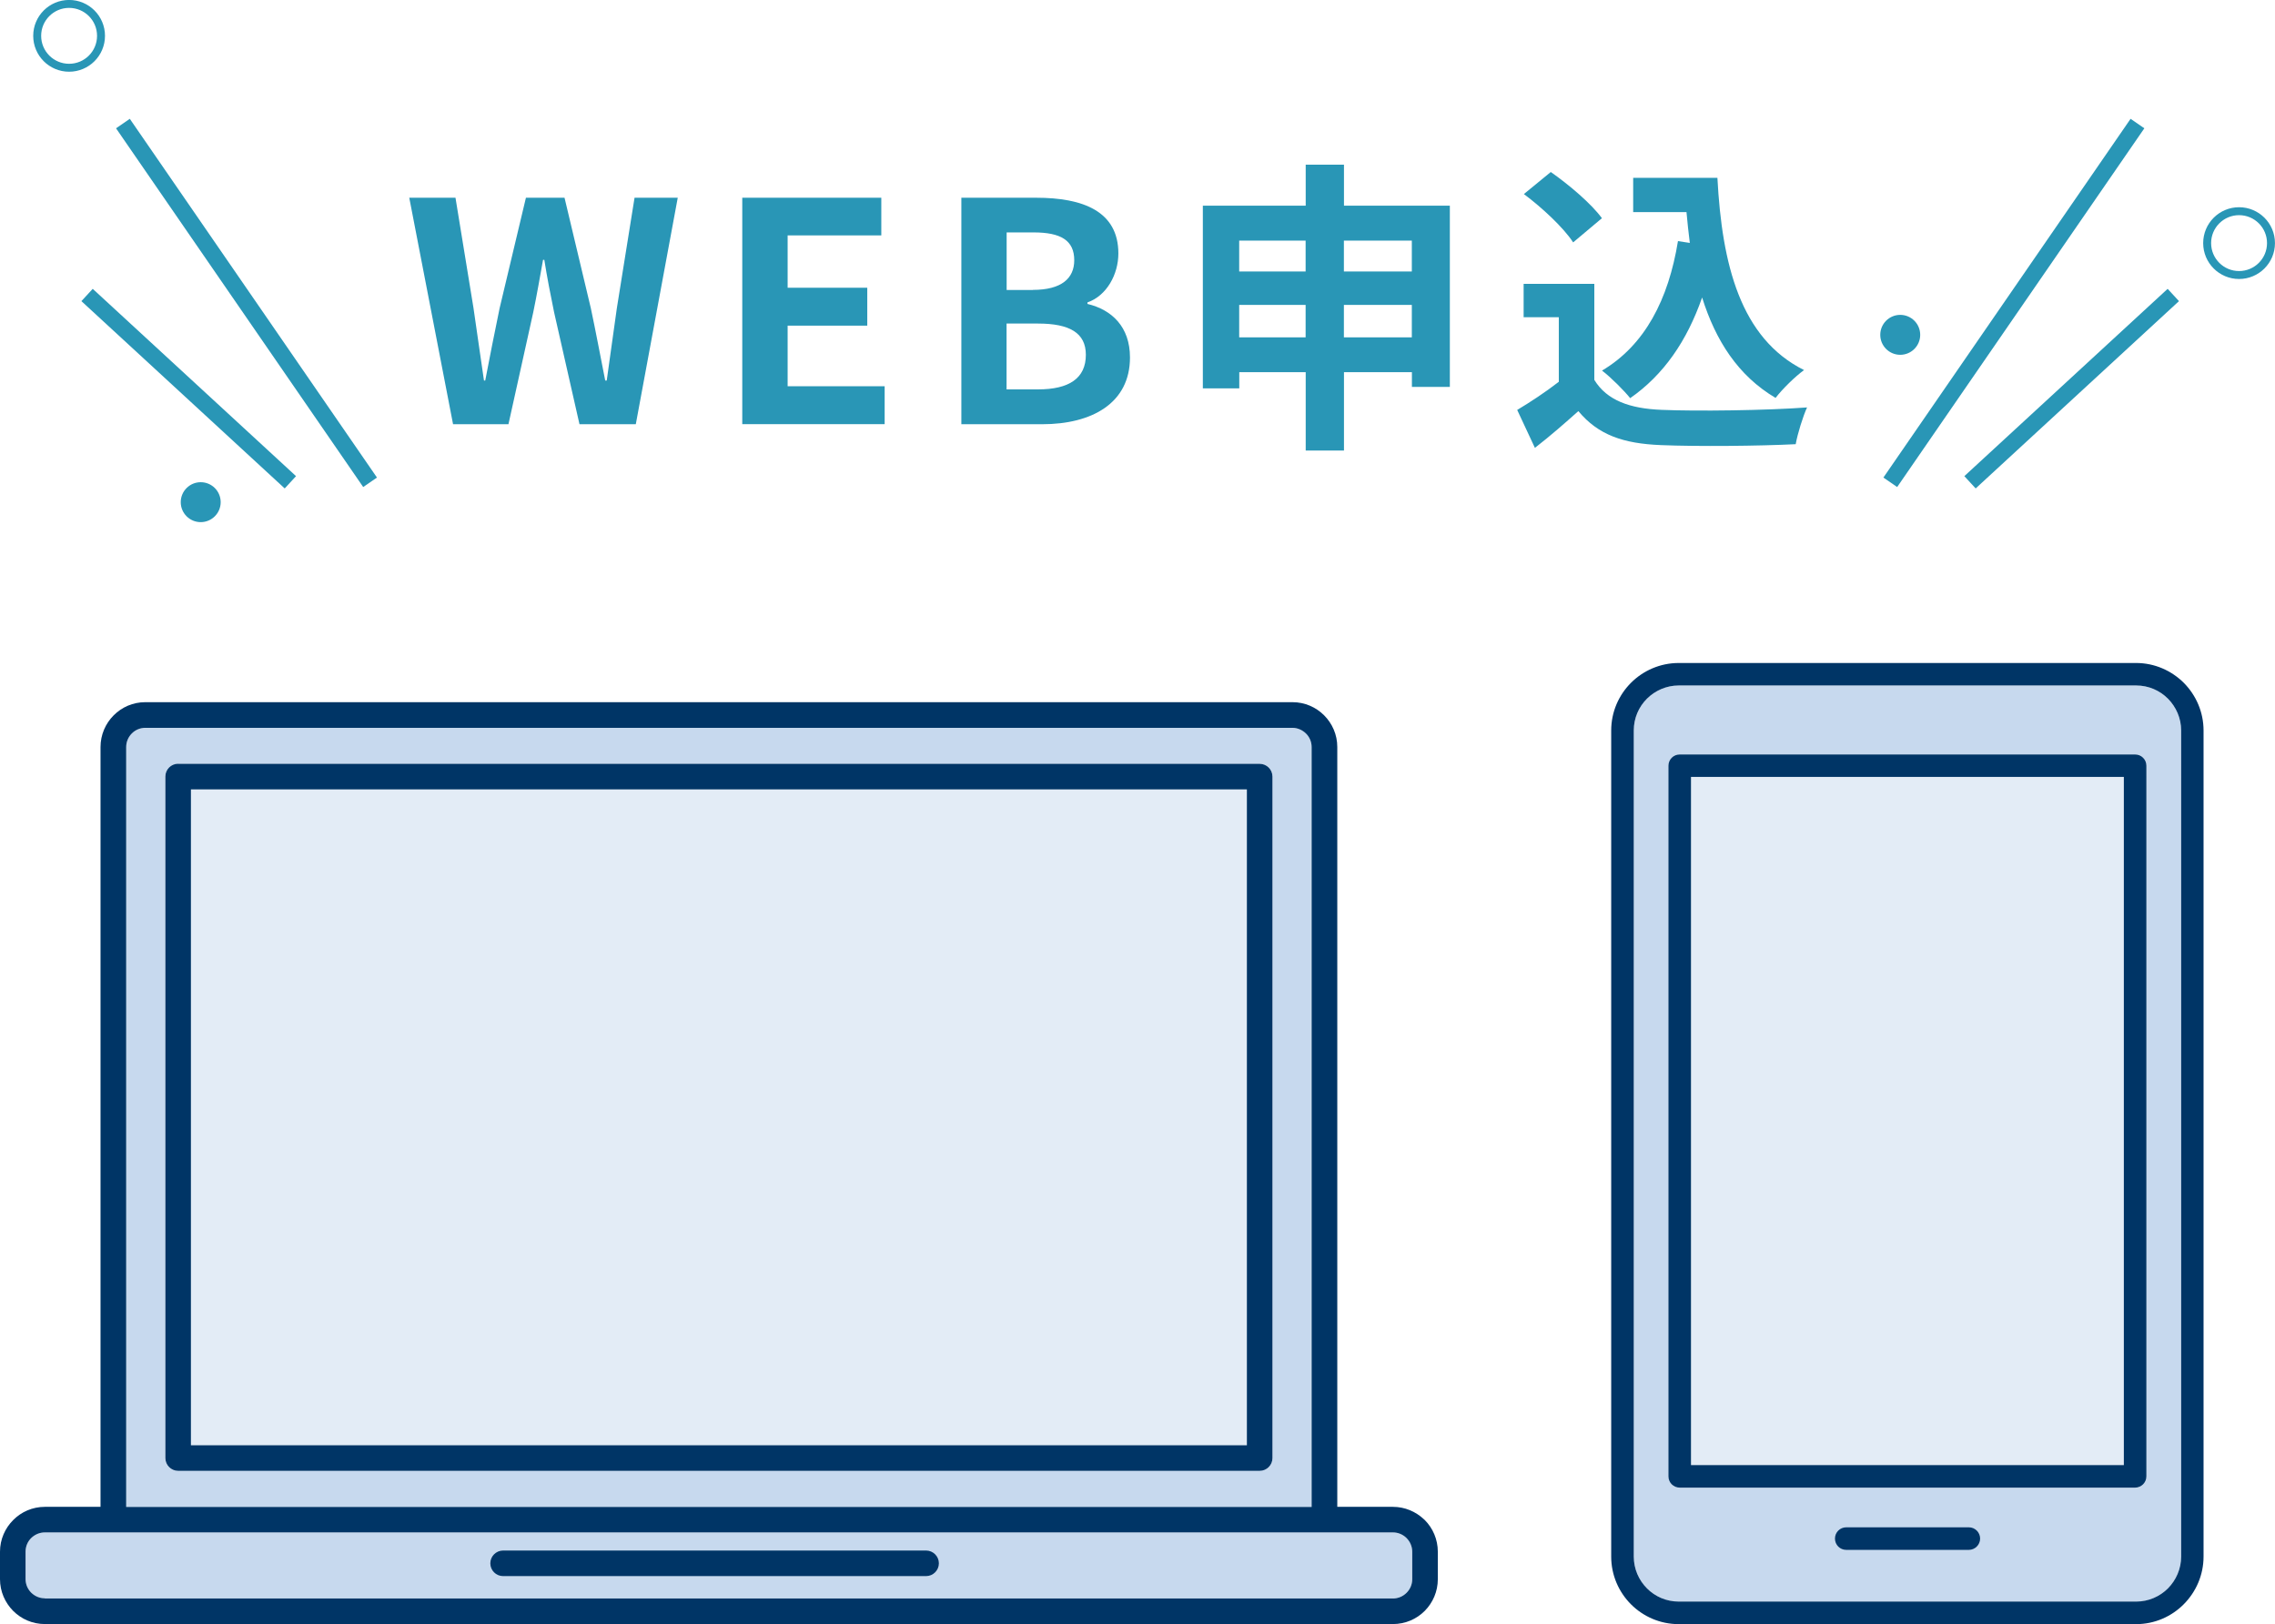
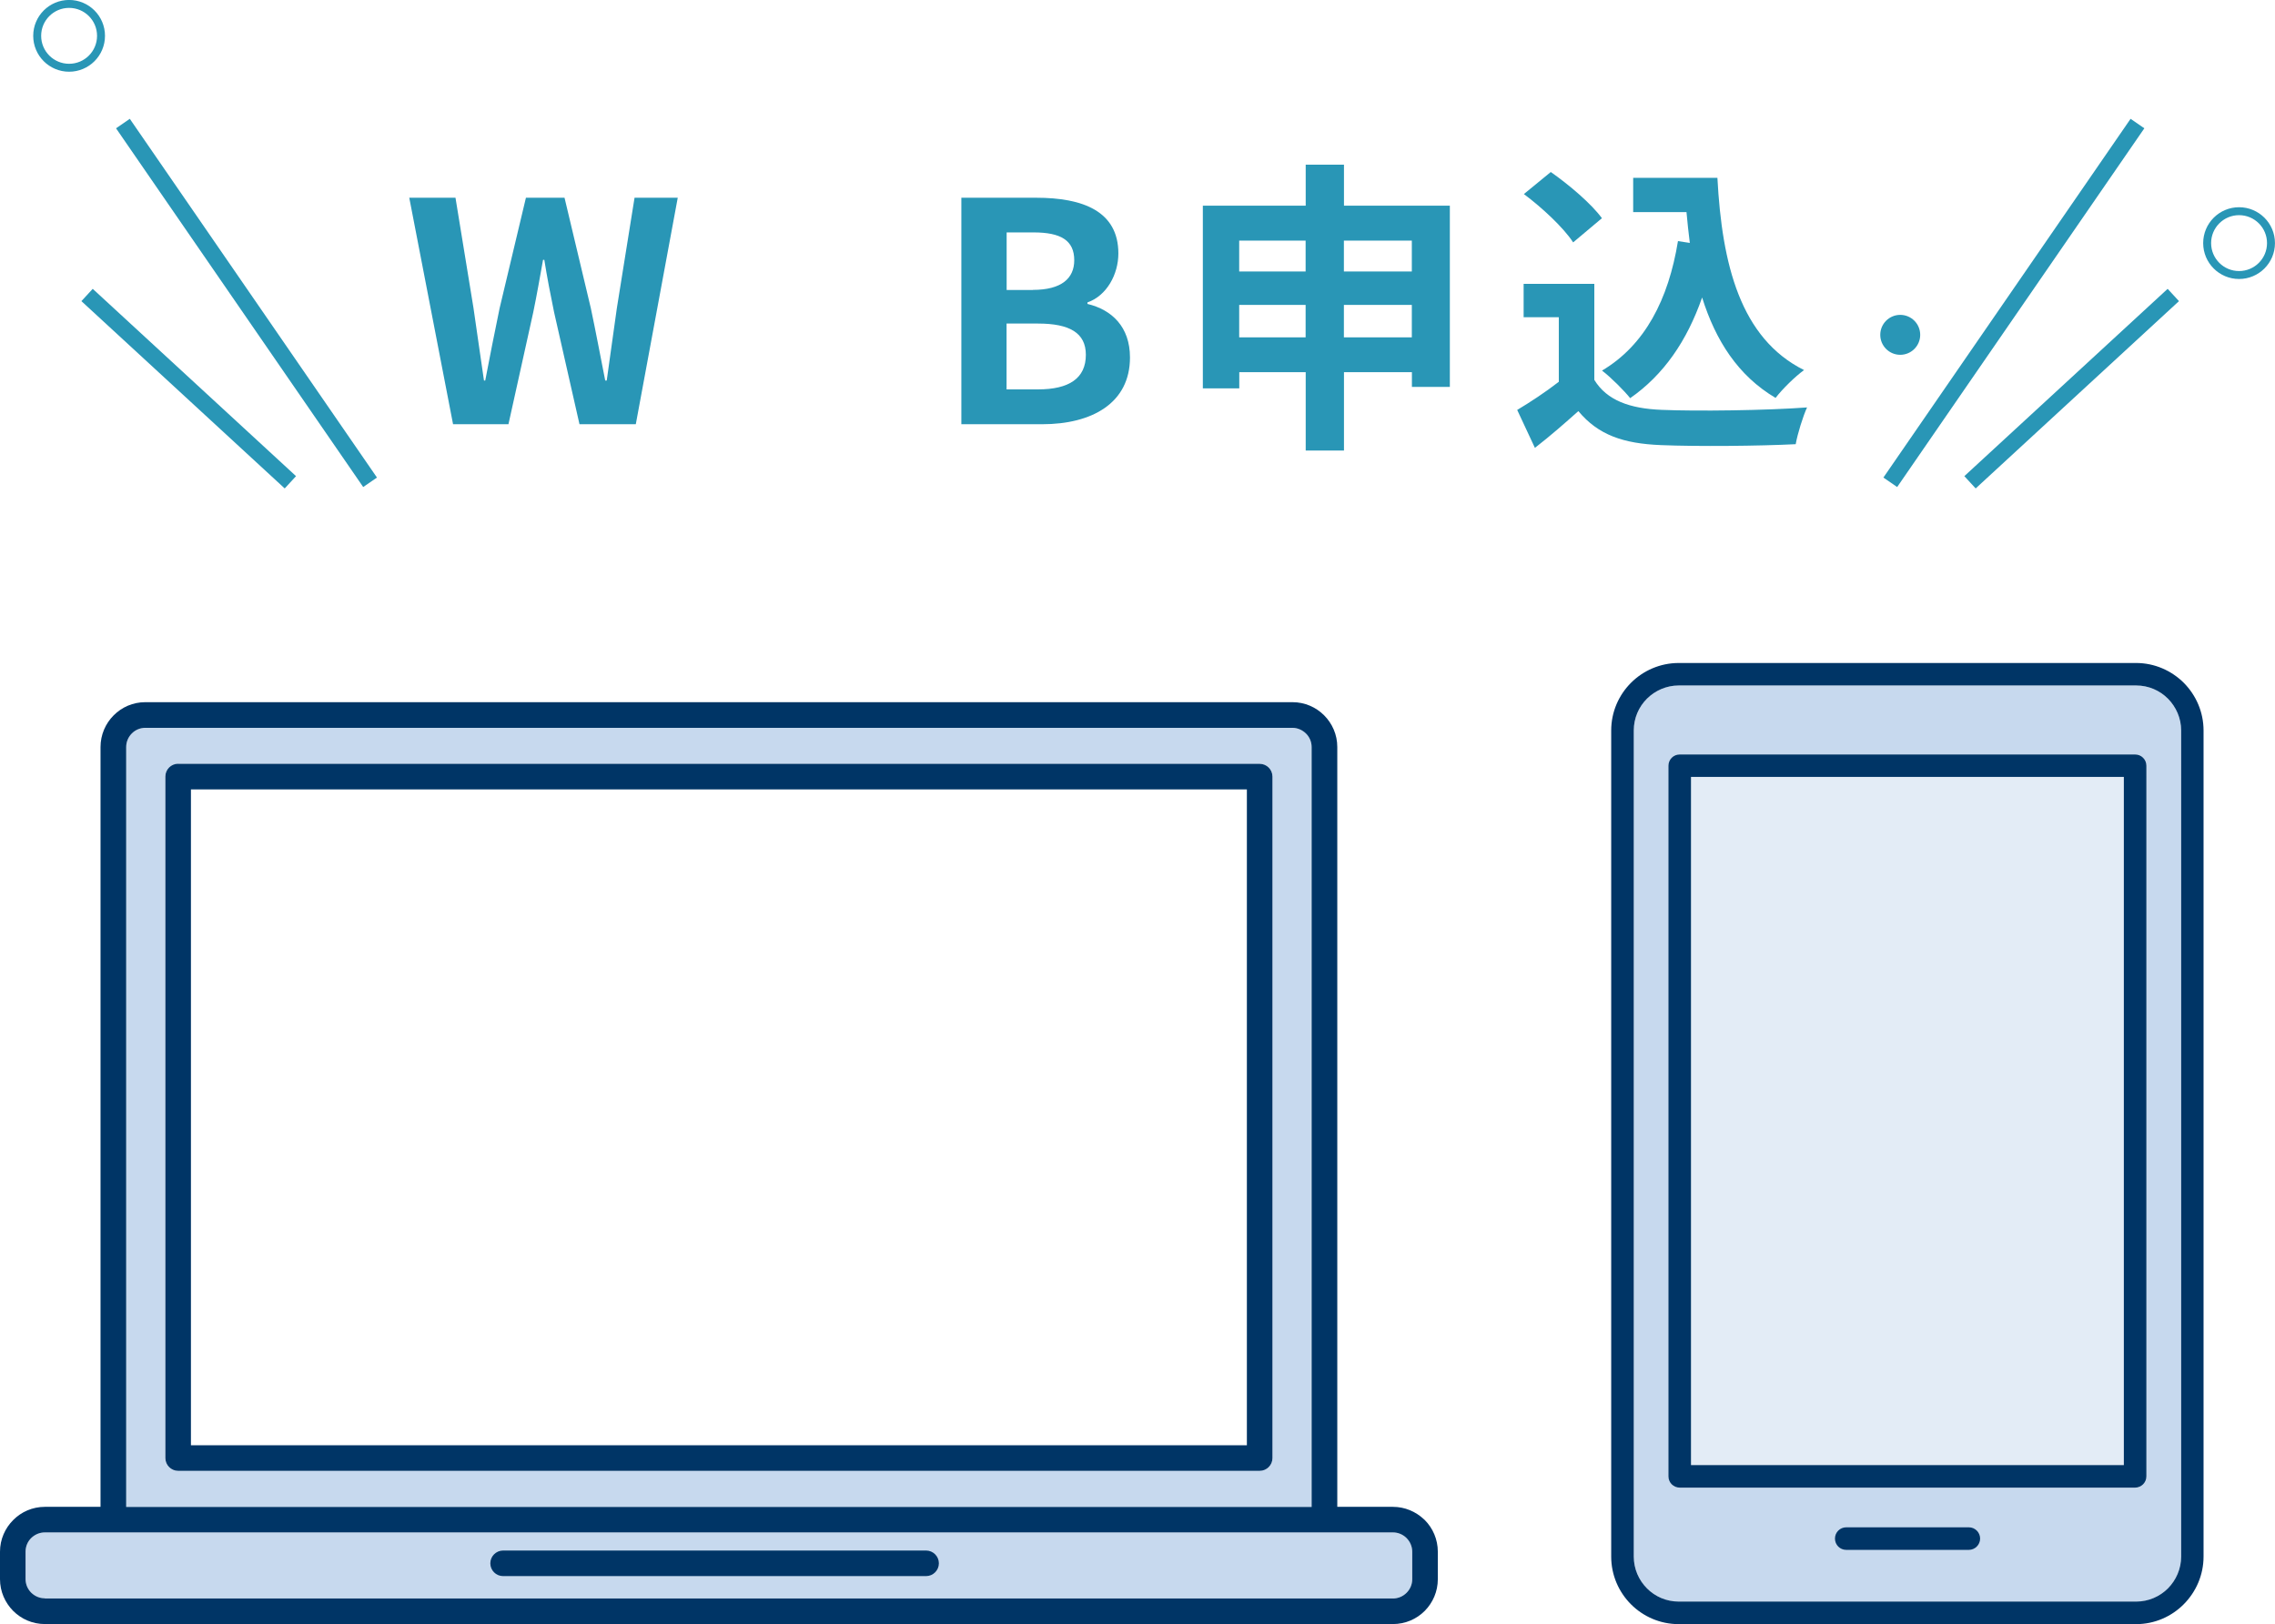
<svg xmlns="http://www.w3.org/2000/svg" id="_イヤー_2" viewBox="0 0 272.26 194.4">
  <defs>
    <style>.cls-1{fill:#e3ecf6;}.cls-2{fill:#2996b6;}.cls-3{stroke-width:2px;}.cls-3,.cls-4{fill:none;stroke:#2996b6;stroke-miterlimit:10;}.cls-5{fill:#c7d9ee;}.cls-5,.cls-6{fill-rule:evenodd;}.cls-6{fill:#003566;}.cls-4{stroke-width:.95px;}</style>
  </defs>
  <g id="img">
    <g>
      <g>
        <g>
          <path class="cls-5" d="M255.64,82.05h-54.73c-1.49,0-2.83,.61-3.81,1.58-.98,.98-1.58,2.32-1.58,3.81v98.88c0,1.49,.6,2.83,1.58,3.81h0c.97,.98,2.32,1.58,3.81,1.58h54.73c1.48,0,2.83-.6,3.81-1.58,.97-.97,1.58-2.32,1.58-3.81V87.44c0-1.48-.6-2.83-1.58-3.81h0c-.98-.98-2.32-1.58-3.81-1.58h0Zm-54.61,8.26h54.5c.74,0,1.34,.6,1.34,1.35v85.06c0,.75-.6,1.35-1.34,1.35h-54.5c-.74,0-1.35-.6-1.35-1.35V91.66c0-.74,.61-1.35,1.35-1.35Z" />
          <rect class="cls-1" x="202.37" y="93" width="51.8" height="82.37" />
        </g>
        <path class="cls-6" d="M200.9,79.36h54.73c2.22,0,4.24,.91,5.71,2.37h0c1.46,1.47,2.37,3.49,2.37,5.71v98.88c0,2.22-.91,4.24-2.37,5.71h0c-1.46,1.47-3.48,2.38-5.71,2.38h-54.73c-2.23,0-4.25-.91-5.71-2.37s-2.37-3.49-2.37-5.71V87.44c0-2.23,.91-4.25,2.37-5.71,1.46-1.46,3.49-2.37,5.71-2.37h0Zm20.05,106.16h14.67c.74,0,1.35-.61,1.35-1.35s-.6-1.35-1.35-1.35h-14.67c-.75,0-1.35,.6-1.35,1.35s.6,1.35,1.35,1.35h0Zm-19.93-95.21c-.75,0-1.35,.6-1.35,1.35v85.06c0,.75,.6,1.35,1.35,1.35h54.5c.74,0,1.35-.6,1.35-1.35V91.66c0-.75-.6-1.35-1.35-1.35h-54.5Zm53.15,2.69h-51.8v82.37h51.8V93.01h0Zm1.47-10.95h-54.73c-1.48,0-2.83,.61-3.81,1.58-.98,.98-1.58,2.32-1.58,3.81v98.88c0,1.48,.6,2.83,1.58,3.81,.97,.98,2.32,1.58,3.81,1.58h54.73c1.48,0,2.83-.6,3.81-1.58h0c.97-.98,1.58-2.33,1.58-3.81V87.44c0-1.48-.61-2.83-1.58-3.81h0c-.98-.98-2.32-1.58-3.81-1.58Z" />
      </g>
      <g>
        <g>
          <g>
            <path class="cls-5" d="M154.67,87.11H17.39c-.63,0-1.21,.26-1.62,.68h0c-.42,.41-.67,.99-.67,1.62v90.96H156.97V89.42c0-.63-.26-1.21-.68-1.62-.42-.42-.99-.68-1.62-.68h0Zm-133.35,4.31H150.74c.85,0,1.54,.68,1.54,1.53v81.58c0,.85-.69,1.53-1.54,1.53H21.31c-.84,0-1.53-.69-1.53-1.53V92.95c0-.84,.69-1.53,1.53-1.53Z" />
            <path class="cls-5" d="M5.36,191.33H166.7c.64,0,1.21-.25,1.63-.67h0c.42-.42,.68-.99,.68-1.63v-3.3c0-.63-.25-1.21-.68-1.62-.41-.42-.99-.68-1.62-.68H5.36c-.63,0-1.21,.26-1.62,.68l-.06,.06c-.38,.41-.61,.96-.61,1.57v3.3c0,.64,.26,1.21,.67,1.63,.42,.42,.99,.67,1.63,.67Z" />
-             <rect class="cls-1" x="22.85" y="94.49" width="126.37" height="78.51" />
          </g>
          <path class="cls-6" d="M5.37,191.34H166.7c.63,0,1.21-.26,1.63-.68,.42-.42,.68-.99,.68-1.63v-3.29c0-.63-.26-1.21-.68-1.63l-.06-.06c-.41-.38-.96-.62-1.57-.62H5.37c-.64,0-1.21,.26-1.63,.67s-.68,.99-.68,1.63v3.29c0,.64,.26,1.21,.68,1.63h0c.42,.41,.99,.67,1.63,.67h0Zm12.03-107.29H154.67c1.48,0,2.82,.6,3.79,1.57,.97,.97,1.58,2.31,1.58,3.79v90.96h6.66c1.43,0,2.73,.57,3.7,1.48,.03,.03,.07,.06,.1,.09,.97,.97,1.57,2.32,1.57,3.8v3.29c0,1.48-.6,2.82-1.57,3.8-.97,.97-2.31,1.57-3.8,1.57H5.37c-1.48,0-2.82-.6-3.79-1.57h0c-.97-.98-1.58-2.32-1.58-3.8v-3.29c0-1.48,.61-2.82,1.58-3.79h0c.97-.98,2.31-1.58,3.79-1.58h6.66V89.42c0-1.47,.6-2.82,1.57-3.79h0c.97-.98,2.31-1.58,3.79-1.58h0Zm137.28,3.07H17.39c-.63,0-1.21,.26-1.62,.68h0c-.41,.41-.67,.99-.67,1.62v90.96H156.97V89.42c0-.63-.26-1.21-.68-1.62s-.99-.68-1.63-.68h0ZM60.21,188.66c-.85,0-1.53-.69-1.53-1.53s.69-1.53,1.53-1.53h50.62c.84,0,1.53,.69,1.53,1.53s-.69,1.53-1.53,1.53H60.21ZM21.32,91.42c-.84,0-1.53,.68-1.53,1.53v81.58c0,.84,.69,1.53,1.53,1.53H150.75c.85,0,1.53-.69,1.53-1.53V92.96c0-.85-.69-1.53-1.53-1.53H21.32Zm127.9,3.07H22.85v78.51h126.37V94.49Z" />
        </g>
        <g>
          <g>
            <path class="cls-2" d="M48.98,23.67h5.53l2.16,13.23c.4,2.86,.84,5.75,1.25,8.65h.15c.55-2.89,1.14-5.83,1.72-8.65l3.15-13.23h4.62l3.15,13.23c.59,2.78,1.14,5.72,1.72,8.65h.18c.4-2.93,.81-5.83,1.21-8.65l2.12-13.23h5.17l-5.02,27.11h-6.74l-3.04-13.41c-.44-2.12-.84-4.21-1.17-6.27h-.15c-.37,2.05-.73,4.14-1.17,6.27l-2.97,13.41h-6.63l-5.24-27.11Z" />
-             <path class="cls-2" d="M88.84,23.67h16.63v4.51h-11.21v6.26h9.53v4.54h-9.53v7.25h11.61v4.54h-17.04V23.67Z" />
            <path class="cls-2" d="M115.04,23.67h8.98c5.57,0,9.82,1.61,9.82,6.67,0,2.49-1.39,5.06-3.7,5.86v.18c2.93,.7,5.09,2.75,5.09,6.41,0,5.46-4.54,7.99-10.51,7.99h-9.67V23.67Zm8.57,11.03c3.44,0,4.95-1.39,4.95-3.55,0-2.38-1.61-3.33-4.87-3.33h-3.22v6.89h3.15Zm.62,11.91c3.7,0,5.72-1.32,5.72-4.14,0-2.64-1.98-3.74-5.72-3.74h-3.77v7.88h3.77Z" />
            <path class="cls-2" d="M173.51,24.62v21.69h-4.54v-1.76h-8.13v9.38h-4.58v-9.38h-7.95v1.94h-4.36V24.62h12.31v-4.91h4.58v4.91h12.68Zm-25.21,4.18v3.7h7.95v-3.7h-7.95Zm7.95,11.58v-3.88h-7.95v3.88h7.95Zm4.58-11.58v3.7h8.13v-3.7h-8.13Zm8.13,11.58v-3.88h-8.13v3.88h8.13Z" />
            <path class="cls-2" d="M190.8,45.47c1.5,2.46,4.25,3.44,8.06,3.59,4.29,.18,12.53,.07,17.4-.29-.48,1.03-1.14,3.15-1.36,4.4-4.4,.22-11.76,.29-16.12,.11-4.51-.18-7.51-1.21-9.89-4.07-1.61,1.43-3.22,2.86-5.2,4.4l-2.12-4.54c1.54-.92,3.37-2.12,4.98-3.37v-7.73h-4.21v-3.99h8.46v11.5Zm-2.53-16.45c-1.14-1.76-3.74-4.18-5.9-5.79l3.22-2.64c2.2,1.54,4.87,3.81,6.12,5.53l-3.44,2.89Zm13.96,.07c-.15-1.21-.29-2.45-.4-3.7h-6.38v-4.1h10.08c.55,10.37,2.75,19.2,10.37,23.01-1.03,.73-2.6,2.27-3.41,3.33-4.51-2.67-7.18-6.89-8.79-12.02-1.83,5.24-4.62,9.27-8.61,12.05-.66-.84-2.34-2.53-3.37-3.3,5.13-3.04,7.95-8.5,9.09-15.5l1.43,.22Z" />
          </g>
          <g>
            <g>
              <line class="cls-3" x1="14.71" y1="14.79" x2="44.29" y2="57.73" />
              <line class="cls-3" x1="10.42" y1="35.31" x2="34.75" y2="57.73" />
              <circle class="cls-4" cx="8.27" cy="4.29" r="3.82" />
-               <circle class="cls-2" cx="24.02" cy="60.11" r="2.39" />
            </g>
            <g>
              <line class="cls-3" x1="255.8" y1="14.79" x2="226.22" y2="57.73" />
              <line class="cls-3" x1="260.09" y1="35.31" x2="235.76" y2="57.73" />
              <circle class="cls-4" cx="267.96" cy="29.1" r="3.82" />
              <circle class="cls-2" cx="227.41" cy="40.08" r="2.39" />
            </g>
          </g>
        </g>
      </g>
    </g>
  </g>
</svg>